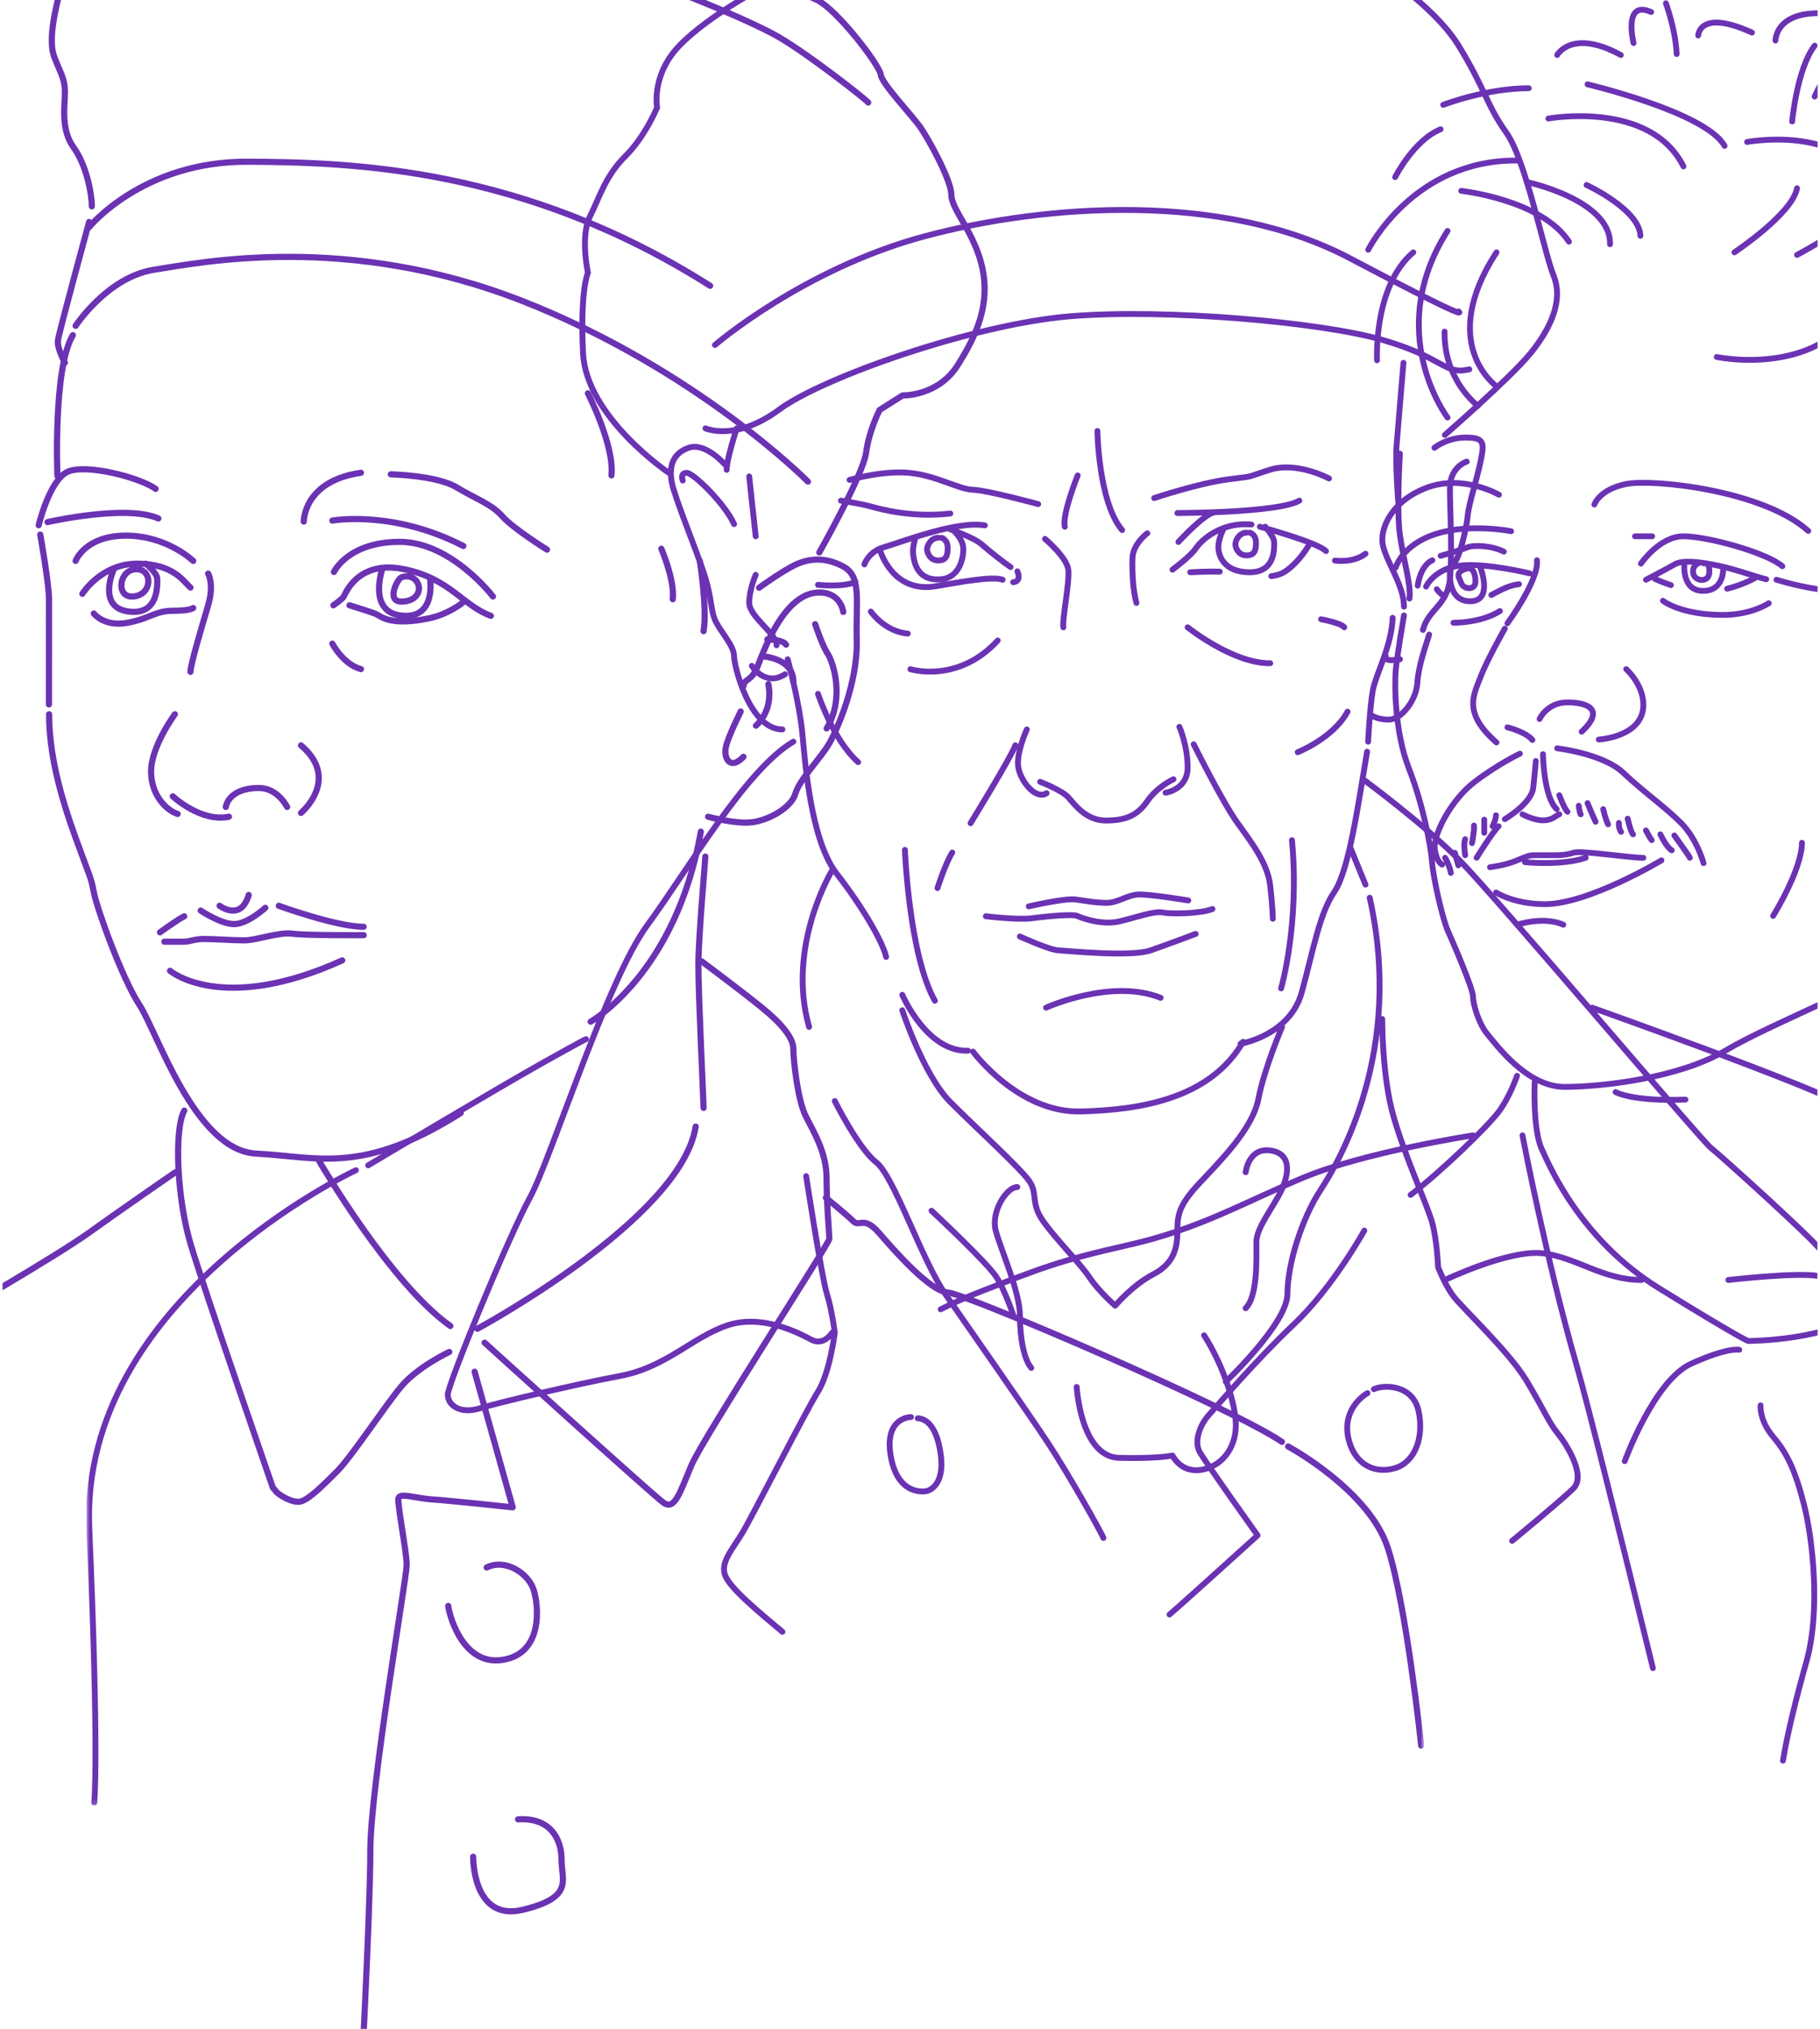
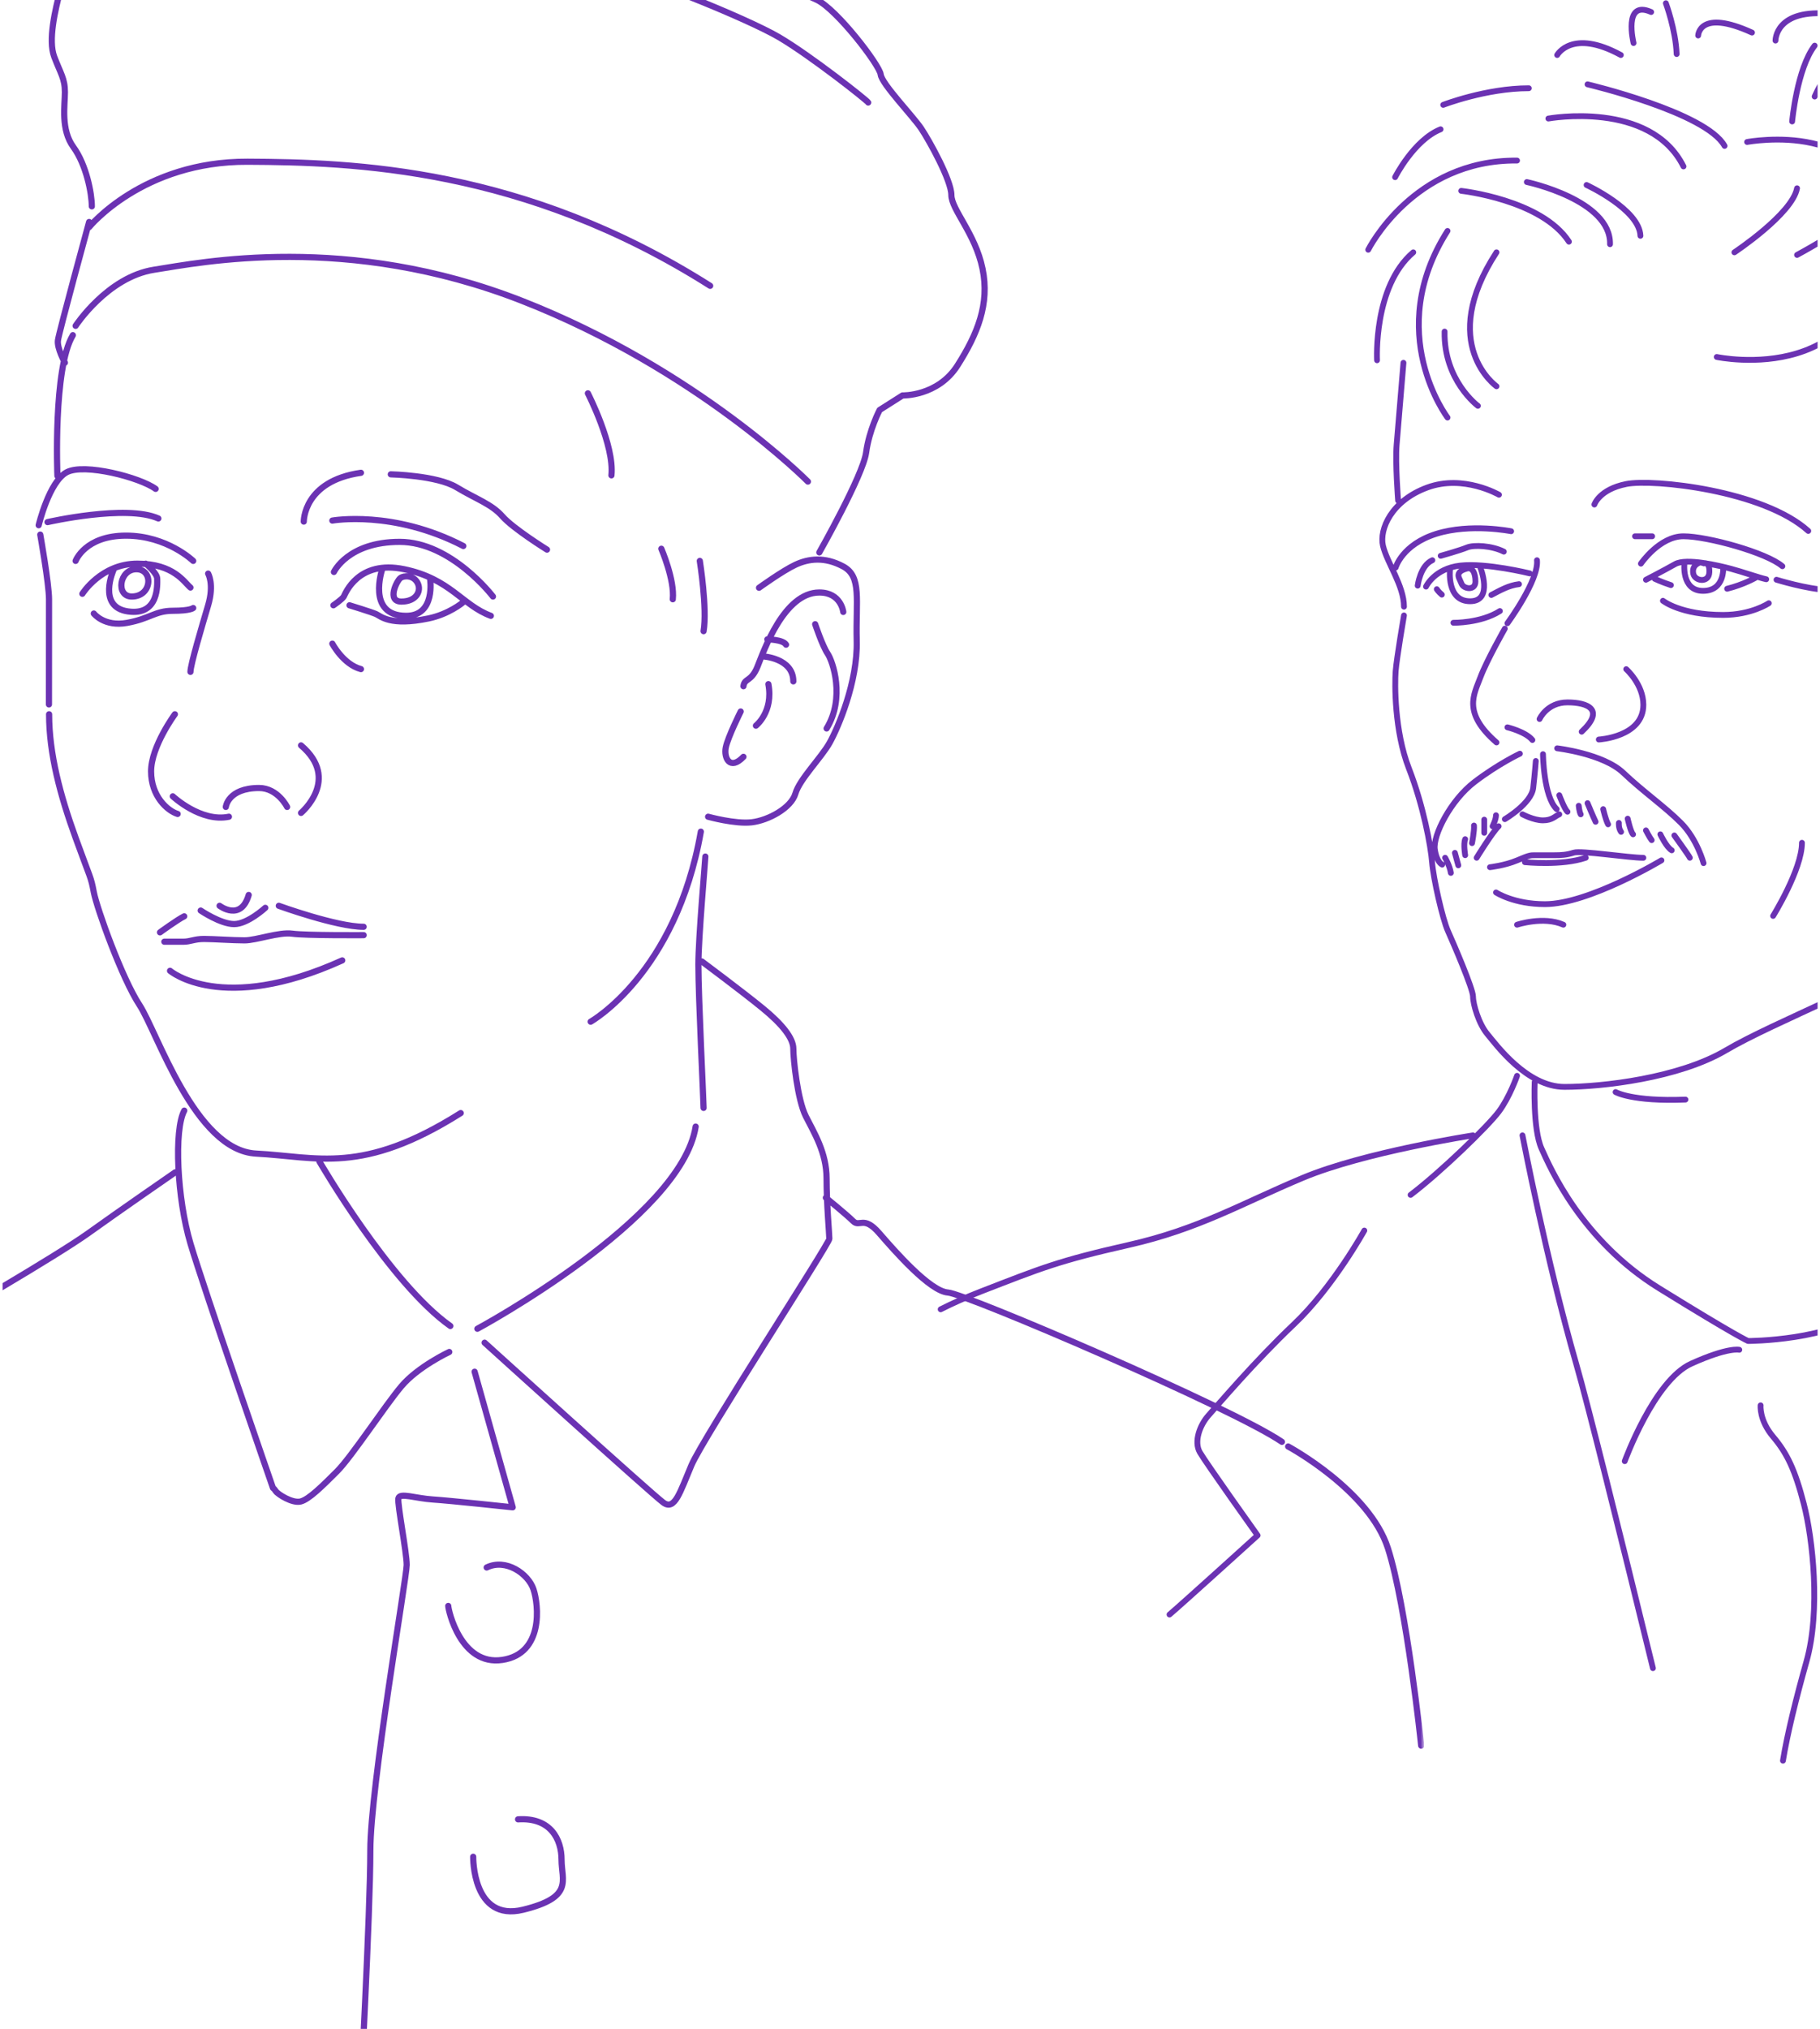
<svg xmlns="http://www.w3.org/2000/svg" width="376" height="419" viewBox="0 0 376 419" fill="none">
  <g clip-path="url(#clip0_2144_337)">
    <path d="M403.038 354.274C407.511 329.941 411.771 306.79 413.797 295.898C419.056 267.65 424.778 248.016 424.778 237.245C424.778 226.474 424.514 221.234 423.23 216.991M356.816 121.583C360.155 120.757 362.66 119.326 362.66 119.326M308.097 122.872C309.888 121.939 311.643 120.9 313.82 120.636M314.533 168.17C314.533 168.17 316.852 169.415 318.771 169.415C320.691 169.415 321.29 168.511 322.139 168.17M305.065 177.139C305.065 177.139 308.318 171.85 309.603 170.633M402.16 116.166C402.16 116.166 405.235 123.826 405.235 127.527M376.666 97.834C376.666 97.834 381.568 102.305 383.594 109.232M418.3 65.941C418.3 65.941 421.832 74.797 424.785 77.552M402.809 55.355C402.809 55.355 402.01 64.781 404.7 67.934M350.751 116.379C350.751 116.379 349.495 116.906 349.824 118.479C350.145 120.052 353.063 120.465 353.141 118.159C353.22 115.852 351.993 116.343 351.993 116.343M347.997 116.215C347.997 116.215 347.269 122.024 351.836 122.024C356.402 122.024 356.003 117.098 356.003 117.098M412.113 16.884C412.113 16.884 429.174 22.345 431.942 38.348M389.937 21.255C389.937 21.255 417.772 23.142 424.857 36.191M371.258 52.643C371.258 52.643 380.762 47.539 382.082 45.495M358.314 52.109C358.314 52.109 370.252 44.2 371.258 38.882M313.413 190.965C313.413 190.965 318.871 189.149 322.981 190.965M366.313 189.149C366.313 189.149 372.271 179.553 372.271 174.043M405.235 154.003C405.235 154.003 406.32 142.064 413.804 137.658M333.77 225.527C333.77 225.527 337.166 227.52 348.204 227.079M363.73 290.224C363.73 290.224 363.409 293.271 366.313 296.703C369.217 300.134 370.851 303.565 372.67 310.627C374.49 317.689 376.167 332.625 373.206 343.118C371.072 350.671 369.217 358.225 368.346 363.6M380.762 277.46C380.762 277.46 395.731 276.62 398.564 285.198C401.396 293.777 397.351 304.17 397.351 304.17M335.66 301.75C335.66 301.75 341.725 285.063 349.417 281.603C357.101 278.143 359.328 278.749 359.328 278.749M314.533 234.469C314.533 234.469 319.521 260.453 325.621 281.603C328.061 290.068 334.562 316.194 341.483 344.499M304.309 234.469C304.309 234.469 281.804 237.935 269.168 243.232C256.524 248.529 247.677 253.825 233.143 257.107C218.608 260.389 215.069 261.898 202.675 266.696C199.458 267.942 196.682 269.202 194.334 270.391M313.413 222.167C313.413 222.167 311.893 226.581 309.617 229.606C307.341 232.632 297.737 241.965 291.415 246.763M281.861 254.124C281.861 254.124 275.39 265.828 267.298 273.495C259.207 281.162 251.523 290.246 249.703 292.26C247.884 294.275 246.599 297.706 247.884 299.927C249.168 302.149 259.814 317.077 259.814 317.077C259.814 317.077 244.238 331.201 241.612 333.422M448.517 237.779C448.517 237.779 453.776 243.688 460.247 253.647C466.719 263.606 479.262 279.347 487.346 286.608C495.438 293.876 502.316 301.138 502.316 301.138C502.316 301.138 504.399 303.558 502.851 306.384C501.303 309.211 484.514 325.15 484.514 325.15C484.514 325.15 500.29 339.075 503.529 342.506M421.953 212.151C421.953 212.151 425.463 216.792 428.696 221.234C431.935 225.677 436.38 231.123 436.38 231.123C436.38 231.123 463.886 234.554 475.21 238.989C486.533 243.431 516.672 248.877 525.776 253.113C529.601 254.893 536.579 257.363 543.657 261.279M374.897 19.938C374.897 19.938 378.107 12.264 384.508 7.096M370.244 25.085C370.244 25.085 371.258 14.144 374.897 9.424M366.805 8.377C366.805 8.377 366.734 1.65 378.336 2.888C389.937 4.127 397.351 8.377 397.351 8.377M350.83 7.331C350.83 7.331 351.029 1.749 361.953 6.726M344.158 0.667C344.158 0.667 346.178 6.113 346.384 11.161M337.48 8.89C337.48 8.89 335.254 -0.137 341.119 2.483M321.704 11.36C321.704 11.36 324.736 5.843 334.854 11.36M298.158 21.654C298.158 21.654 307.013 18.223 315.839 18.223M288.219 36.59C288.219 36.59 292.093 28.922 297.616 26.701M327.976 17.418C327.976 17.418 352.449 23.199 356.288 30.133M319.885 24.48C319.885 24.48 340.919 20.643 347.797 34.369M327.776 38.206C327.776 38.206 338.7 43.253 338.9 48.699M315.432 37.593C315.432 37.593 332.828 41.281 332.621 50.436M301.883 39.416C301.883 39.416 318.472 41.231 324.13 49.909M309.168 79.773C309.168 79.773 296.831 71.06 309.168 52.109M305.322 83.81C305.322 83.81 298.244 78.563 298.443 68.475M299.05 86.23C299.05 86.23 285.7 68.675 299.05 47.688M284.487 74.398C284.487 74.398 283.681 59.157 291.972 52.109M282.668 51.575C282.668 51.575 291.972 32.959 313.413 33.158M360.94 29.321C360.94 29.321 387.84 24.267 387.84 46.478C387.84 80.784 354.668 73.722 354.668 73.722M446.127 74.121C446.127 74.121 445.684 63.827 443.258 58.787C440.832 53.739 442.652 50.92 441.239 48.094C439.826 45.268 438.813 41.836 438.813 41.836C438.813 41.836 435.781 18.023 419.598 12.172C403.416 6.32 390.473 11.638 390.473 11.638M444.678 119.725C444.678 119.725 448.117 109.837 447.511 101.159C446.904 92.481 446.134 88.444 446.134 88.444C446.134 88.444 448.082 81.987 447.111 75.929M424.25 145.282C424.25 145.282 423.844 148.123 421.824 149.262M429.709 135.266C429.709 135.266 432.334 135.671 432.948 138.291C433.555 140.911 434.168 146.969 434.168 146.969M420.005 151.412C420.005 151.412 419.199 153.633 422.024 153.227C424.857 152.821 425.463 152.871 428.496 152.344C431.528 151.817 433.348 154.309 435.574 149.796M446.698 144.748C446.698 144.748 450.743 140.911 451.549 136.476C452.356 132.034 450.943 127.527 449.123 125.527C447.304 123.527 439.213 124.103 435.367 126.559C431.528 129.008 430.308 130.624 430.308 130.624C430.308 130.624 428.489 137.935 427.069 141.117M414.34 161.1C414.34 161.1 414.211 168.967 420.205 168.967C426.198 168.967 434.361 165.13 438 161.905C441.639 158.673 447.304 148.18 449.73 144.748C452.156 141.317 454.789 135.494 453.776 131.03C452.762 126.559 452.762 118.671 438.806 119.732M421.218 221.633L419.598 206.299C419.598 206.299 422.224 186.992 423.037 181.382C423.844 175.773 425.663 168.362 425.663 168.362M317.052 223.456C317.052 223.456 316.645 233.144 318.465 237.181C320.284 241.217 326.756 256.153 342.738 266.034C358.714 275.922 361.14 276.933 361.14 276.933C361.14 276.933 378.535 276.933 386.42 270.27C394.304 263.614 421.411 242.883 421.411 224.993M290.052 127.093C290.052 127.093 288.533 135.97 288.333 138.597C288.133 141.217 288.062 150.956 291.066 158.68C294.07 166.397 295.589 174.712 295.853 178.051C296.117 181.39 298.008 189.754 299.136 192.274C300.263 194.795 304.316 204.184 304.316 205.793C304.316 207.402 305.507 211.446 307.284 213.56C309.061 215.682 315.432 224.459 323.217 224.459C331.001 224.459 346.87 222.644 356.588 216.892C366.306 211.14 390.266 201.857 395.524 196.916C400.783 191.968 406.448 182.187 406.448 182.187M288.84 103.38C288.84 103.38 288.233 95.613 288.533 91.876C288.84 88.145 289.945 74.925 289.945 74.925M315.033 178.051C315.033 178.051 322.674 178.834 327.605 177.139M309.068 184.301C309.068 184.301 312.735 186.722 319.178 186.722C328.176 186.722 343.245 177.673 343.245 177.673M307.819 179.09C307.819 179.09 310.88 178.748 313.413 177.681C315.939 176.613 316.139 176.613 317.109 176.613H321.169C322.51 176.613 323.623 176.556 325.143 176.079C326.663 175.602 336.531 177.147 339.506 177.147M345.906 172.526C345.906 172.526 348.91 176.663 349.11 177.139M343.017 172.299C343.017 172.299 344.258 174.961 345.371 175.602M340.041 171.487C340.041 171.487 340.819 173.003 341.226 173.502M336.267 169.067C336.267 169.067 336.873 171.822 337.38 172.299M334.447 169.949C334.447 169.949 334.347 171.06 334.904 171.793M331.208 167.102C331.208 167.102 331.715 169.309 332.221 170.234M327.976 165.863C327.976 165.863 329.182 168.775 329.638 169.707M326.156 166.397C326.156 166.397 326.256 167.607 326.563 168.17M322.139 164.226C322.139 164.226 323.224 167.109 323.83 167.636M321.704 154.537C321.704 154.537 331.208 155.647 335.354 159.584C339.499 163.521 343.951 166.589 347.291 169.949C350.63 173.309 351.943 178.25 351.943 178.25M318.771 155.747C318.771 155.747 318.871 164.496 321.604 167.102M310.887 169.166C310.887 169.166 316.388 165.934 316.752 162.709C317.116 159.477 317.287 157.157 317.287 157.157M308.354 170.633C308.354 170.633 309.061 169.273 309.061 168.362M306.635 171.992V169.266M304.109 174.114C304.109 174.114 304.615 171.494 304.515 170.483M302.696 176.606C302.696 176.606 302.289 174.313 302.696 173.302M300.57 176.129L301.276 178.699M298.55 177.139C298.55 177.139 299.499 178.755 299.735 180.265M313.998 155.647C313.998 155.647 309.496 157.769 304.615 161.499C299.728 165.229 295.989 172.491 296.424 175.424C296.831 178.15 297.944 178.549 297.944 178.549M367.012 119.725C367.012 119.725 373.184 121.64 377.529 121.846M343.552 124.068C343.552 124.068 347.191 126.993 355.988 126.993C361.853 126.993 365.421 124.573 365.421 124.573M341.861 119.526C341.861 119.526 343.202 120.181 345.2 120.836M340.041 119.725C340.041 119.725 343.752 117.81 346.078 116.493C348.404 115.183 355.182 116.813 357.608 117.461C360.034 118.109 363.466 119.319 364.893 119.625M339 116.4C339 116.4 342.845 110.748 347.797 110.748C352.749 110.748 364.993 114.137 368.225 116.934M337.787 110.748H341.326M329.389 104.191C329.389 104.191 330.402 101.066 335.96 99.956C341.518 98.845 364.272 101.266 373.577 109.645M309.674 102.17C309.674 102.17 302.389 97.934 294.912 100.66C287.427 103.387 284.944 109.338 285.707 112.67C286.535 116.244 290.052 120.942 290.052 125.285M288.333 117.205C288.333 117.205 289.646 112.464 296.724 110.243C303.802 108.021 312.193 109.709 312.193 109.709M311.422 128.709C311.422 128.709 317.951 119.832 317.53 115.696M330.302 152.721C330.302 152.721 339.506 152.216 339.506 145.56C339.506 141.324 335.967 138.192 335.967 138.192M318.065 148.486C318.065 148.486 319.585 145.054 323.83 145.054C328.076 145.054 331.615 146.571 326.763 151.105M311.422 150.201C311.422 150.201 315.197 151.113 316.581 152.821M310.887 129.82C310.887 129.82 307.148 136.376 305.828 139.907C304.515 143.438 302.089 147.169 309.168 153.327M300.263 128.609C300.263 128.609 305.928 128.709 309.867 126.189M297.637 114.784C297.637 114.784 301.611 113.674 303.06 113.069C304.508 112.464 308.254 112.691 310.68 113.923M292.885 120.942C292.885 120.942 293.392 116.806 295.918 115.696M299.564 117.611C299.564 117.611 298.8 124.167 303.716 124.167C308.632 124.167 305.793 117.077 305.793 117.077M296.831 121.676C296.831 121.676 297.159 122.202 297.873 122.8M294.605 121.142C294.605 121.142 296.324 117.411 301.683 116.799C307.041 116.194 316.046 118.415 316.046 118.415M301.982 120.622C302.489 121.676 304.815 121.989 304.815 120.102C304.815 118.216 304.137 117.105 303.06 117.411C301.982 117.71 300.912 118.209 301.447 119.419L301.982 120.629V120.622Z" stroke="#6B32B3" stroke-width="1.2" stroke-linecap="round" stroke-linejoin="round" />
    <g clip-path="url(#clip1_2144_337)">
      <mask id="mask0_2144_337" style="mask-type:luminance" maskUnits="userSpaceOnUse" x="-107" y="-28" width="402" height="491">
        <path d="M294.175 -27.725H-106.175V462.725H294.175V-27.725Z" fill="white" />
      </mask>
      <g mask="url(#mask0_2144_337)">
        <path d="M266.122 298.72C266.122 298.72 282.872 307.724 286.735 319.74C290.599 331.748 293.607 360.493 293.607 360.493M8.318 110.403C8.318 110.403 10.128 120.595 10.128 123.765C10.128 126.936 10.113 145.474 10.113 145.474M43.212 -20.007C43.212 -20.007 61.25 -21.293 67.697 -19.152C74.136 -17.011 89.416 -13.575 96.591 -13.575C103.765 -13.575 119.447 -6.713 125.03 -6.281C130.614 -5.85 154.311 3.797 160.894 7.656C167.477 11.515 179.152 20.739 179.364 21.17M170.614 247.35C170.614 247.35 174.887 250.823 176.25 252.178C177.614 253.532 178.402 250.929 181.621 254.637C184.841 258.344 192.091 266.66 195.849 266.925C199.606 267.197 254.637 290.79 264.834 297.759M92.606 331.642C92.606 332.497 95.182 344.081 103.773 342.795C112.364 341.509 111.288 331.43 110.212 328.207C109.136 324.991 104.508 321.775 100.545 323.704M97.757 383.442C97.757 383.442 97.545 396.956 108.068 394.384C118.591 391.811 116.015 388.376 116.015 384.086C116.015 379.795 113.72 375.293 107.03 375.717M98.053 283.276L105.924 311.28C105.924 311.28 92.826 309.873 89.386 309.661C85.947 309.449 82.515 308.17 82.303 309.449C82.091 310.72 84.023 320.602 84.023 323.175C84.023 325.747 76.507 369.074 76.507 382.156C76.507 395.239 74.363 434.275 74.363 435.992M-34.698 387.513C-34.698 387.513 -39.038 454.863 -39.038 462.157M36.212 242.091C36.212 242.091 24.742 250.006 18.303 254.629C11.863 259.252 -10.902 272.547 -16.917 275.763C-22.932 278.978 -51.273 291.206 -59.864 295.277C-68.455 299.355 -74.039 303.426 -74.039 303.426C-74.039 303.426 -78.334 302.571 -81.986 305.787C-85.637 309.003 -99.811 346.858 -100.243 363.588C-100.675 380.317 -104.539 427.828 -105.615 443.695M92.818 279.198C92.818 279.198 86.379 282.202 82.939 286.273C79.5 290.351 72.629 300.861 69.629 303.857C66.621 306.861 63.833 309.646 62.113 310.077C60.394 310.508 57.386 308.579 56.962 307.936C56.53 307.292 56.394 307.293 56.394 307.293C56.394 307.293 42.144 266.221 39.356 256.831C36.568 247.449 35.924 233.352 38.068 229.357M145 198.553C145 198.553 153.447 204.849 157.553 208.208C161.659 211.56 163.894 214.428 163.894 216.569C163.894 218.711 164.75 227.079 166.47 230.515C168.19 233.942 170.765 238.021 170.765 243.385C170.765 248.75 171.334 254.811 171.334 255.825C171.334 256.839 145.212 297.01 142.849 302.586C140.485 308.163 139.409 312.022 137.053 310.312C134.689 308.594 100.114 277.283 100.114 277.283M145.72 176.89C145.72 177.533 144.28 193.749 144.28 199.196C144.28 205.847 145.356 227.511 145.356 228.797M98.621 274.408C98.621 274.408 140.712 251.746 143.72 232.656M65.977 239.837C65.977 239.837 80.583 265.041 93.038 273.833M169.265 114.08C169.265 114.08 178.288 98.175 178.932 93.461C179.576 88.74 181.727 84.669 181.727 84.669L186.455 81.665C186.455 81.665 193.758 81.884 197.834 75.445C201.917 69.014 204.493 62.794 202.985 55.5C201.485 48.206 196.546 43.272 196.546 40.268C196.546 37.264 192.038 29.115 190.318 26.542C188.599 23.97 182.159 17.319 181.947 15.389C181.735 13.46 172.864 1.875 168.705 -0.054C164.546 -1.984 153.379 -6.705 148.659 -9.921C143.932 -13.137 138.992 -16.141 132.121 -16.572C125.25 -17.003 108.5 -23.003 104.417 -23.435C100.333 -23.866 81.439 -24.721 79.076 -25.584C76.712 -26.439 64.477 -27.944 55.886 -26.658C47.295 -25.372 26.204 -14.862 19.81 -10.572C13.416 -6.281 13.636 -6.493 12.507 -2.211C11.386 2.08 9.909 8.299 11.204 11.727C12.507 15.162 13.409 16.229 13.409 19.021C13.409 21.813 12.515 26.739 15.174 30.386C17.833 34.033 18.969 39.965 18.969 42.614M15.621 67.288C15.621 67.288 22.204 57.21 31.833 55.704C41.462 54.206 71.697 47.978 107.856 62.136C144.008 76.293 166.909 99.454 166.909 99.454M121.455 81.226C121.455 81.226 126.962 91.948 126.318 98.168M144.576 115.836C144.576 115.836 146.144 125.71 145.356 130.341M136.629 113.323C136.629 113.323 139.417 119.77 138.992 123.758M168.409 128.903C168.409 128.903 169.909 133.398 170.985 134.987C172.061 136.576 174.637 144.142 170.773 150.437M158.53 132.036C158.53 132.036 161.75 132.058 162.394 133.133M157.553 135.546C157.553 135.546 163.894 135.857 163.894 140.714M156.167 149.862C156.167 149.862 159.818 147.017 158.743 141.282M153.023 146.934C153.023 146.934 150.371 152.223 149.94 154.365C149.508 156.506 150.796 159.222 153.591 156.294M153.591 141.713C153.803 139.996 155.205 140.866 156.493 137.665C157.78 134.472 161.97 122.358 169.273 122.358C173.78 122.358 174.212 126.376 174.212 126.376M146.288 168.665C146.288 168.665 151.871 170.217 155.303 169.815C158.743 169.414 163.462 166.857 164.326 163.883C165.19 160.91 169.697 156.453 171.409 153.373C173.129 150.294 177.205 140.843 176.993 132.353C176.781 123.864 178.068 119.066 174.205 116.986C170.341 114.905 166.993 115.382 164.326 116.63C161.659 117.879 156.811 121.382 156.811 121.382M122.023 210.993C122.023 210.993 139.629 201.126 144.788 171.745M10.143 147.502C10.143 155.651 12.431 164.231 15.621 173.024C18.81 181.816 18.734 180.9 19.378 184.252C20.022 187.612 25.174 201.981 28.825 207.558C32.484 213.134 40.28 237.582 52.916 238.232C65.545 238.876 74.78 242.735 95.182 229.864M35.129 200.483C35.129 200.483 45.788 209.616 70.704 198.334M33.954 194.475H37.848C39.348 194.475 40.144 193.907 42.144 193.907C44.144 193.907 48.053 194.195 50.515 194.195C52.977 194.195 57.636 192.432 60.401 192.818C63.166 193.204 75.136 193.121 75.136 193.121M33.053 192.545C33.053 192.545 36.772 189.837 38.06 189.231M57.598 187.06C57.598 187.06 69.53 191.395 75.129 191.395M41.462 188.043C41.462 188.043 45.575 190.835 48.371 190.835C51.166 190.835 54.81 187.476 54.81 187.476M45.363 187.06C45.363 187.06 49.765 190.397 51.379 184.82M62.189 167.878C62.189 167.878 70.424 160.94 62.189 153.933M46.651 166.645C46.651 166.645 47.083 162.733 53.523 162.733C57.386 162.733 59.318 166.645 59.318 166.645M35.697 164.451C35.697 164.451 41.492 169.876 47.295 168.665M36.128 147.502C36.128 147.502 31.212 154.153 31.212 159.298C31.212 164.443 34.606 167.447 36.697 168.09M43 118.454C43 118.454 44.288 120.64 43 124.999C41.712 129.365 39.348 137.272 39.348 138.747M68.659 132.921C68.659 132.921 70.916 137.211 74.568 138.18M68.659 107.505C68.659 107.505 81.219 105.25 95.72 112.756M80.735 97.956C80.735 97.956 90.242 98.168 94.318 100.634C98.401 103.101 101.545 104.077 103.788 106.627C106.03 109.177 113.008 113.505 113.008 113.505M62.757 107.717C62.757 107.717 62.651 99.348 74.568 97.638M78.969 117.546C78.969 117.546 75.644 127.178 83.909 127.178C90.076 127.178 88.848 119.513 88.848 119.513M72.204 124.999C72.204 124.999 76.712 126.383 77.682 126.807C78.644 127.238 80.583 129.365 88.53 127.715C92.735 126.845 95.614 124.431 95.614 124.431M68.879 124.999C68.879 124.999 70.704 123.758 71.022 123.19C71.348 122.623 73.924 115.578 83.477 117.546C93.03 119.513 95.5 124.999 101.409 127.178M68.985 118.121C68.985 118.121 71.886 111.901 82.568 111.901C93.25 111.901 101.841 123.19 101.841 123.19M18.409 46.912C18.409 46.912 29.469 33.292 51.159 33.398C72.848 33.504 108.174 34.578 146.72 59.026M13.409 74.9C13.409 74.9 11.75 71.927 11.969 70.292C12.181 68.65 18.409 45.845 18.409 45.845M11.863 98.281C11.863 98.281 10.939 76.081 15.053 69.218M9.818 107.823C9.818 107.823 26.09 104.1 32.719 107.073M7.992 108.466C7.992 108.466 10.143 99.454 13.787 97.524C17.431 95.595 28.924 98.599 32.151 100.96M15.621 115.836C15.621 115.836 17.553 110.615 26.038 110.615C34.522 110.615 39.916 115.836 39.916 115.836M23.454 117.689C23.454 117.689 20.015 125.362 26.462 126.27C32.901 127.178 32.477 120.693 32.477 119.513C32.477 118.333 30.113 116.403 30.113 116.403M19.378 126.701C19.378 126.701 21.53 129.493 26.25 128.631C30.977 127.776 32.045 126.134 35.697 126.134C39.348 126.134 39.916 125.566 39.916 125.566M17.015 122.623C17.015 122.623 20.878 116.403 28.394 116.403C35.909 116.403 38.06 120.262 39.348 121.336M82.939 124.234C86.053 124.234 87.129 121.98 86.265 120.375C85.409 118.764 83.477 118.809 82.719 119.377C81.969 119.944 79.818 124.234 82.932 124.234H82.939ZM28.181 117.553C31.75 117.553 31.454 123.19 27.212 123.19C23.886 123.19 24.613 117.553 28.181 117.553Z" stroke="#6B32B3" stroke-width="1.275" stroke-linecap="round" stroke-linejoin="round" />
      </g>
    </g>
    <g clip-path="url(#clip2_2144_337)">
      <mask id="mask1_2144_337" style="mask-type:luminance" maskUnits="userSpaceOnUse" x="17" y="-23" width="420" height="396">
        <path d="M436.143 -22.837H17.858V372.837H436.143V-22.837Z" fill="white" />
      </mask>
      <g mask="url(#mask1_2144_337)">
        <path d="M73.527 241.671C73.527 241.671 16.411 268.204 18.448 315.66C20.491 363.11 19.469 372.298 19.469 372.298M382.567 229.43C382.567 229.43 407.048 237.084 419.282 268.211C431.522 299.337 435.603 338.118 435.603 338.118M262.65 118.979C263.686 118.849 264.629 118.583 265.377 118.107C268.435 116.149 270.479 112.455 270.479 112.455M189.141 110.972C188.896 111.764 188.565 113.053 188.63 114.082C188.788 116.703 189.875 120.073 194.495 119.627C198.064 119.281 199.05 115.515 199.014 113.334C198.978 111.152 196.733 109.316 196.733 109.316M328.919 208.096C328.919 208.096 376.241 224.937 381.142 228.408M357.071 264.33C357.071 264.33 371.348 262.695 375.637 263.509C379.919 264.33 378.35 261.061 376.177 258.202C374.003 255.344 355.444 238.625 353.401 236.998C351.364 235.37 308.957 185.17 301.459 177.581C293.953 169.992 281.547 160.884 281.547 160.884M298.523 264.33C298.523 264.33 311.778 258.001 318.715 258.822C325.652 259.635 331.157 264.33 339.116 264.33M171.92 179.727C171.92 179.727 162.393 195.337 167.156 212.078M76.067 240.655C76.067 240.655 102.895 224.664 111.875 219.631C120.849 214.598 121.058 214.598 121.058 214.598M171.92 275.217C171.92 275.217 170.215 278.061 167.567 276.642C164.918 275.217 157.37 271.307 150.231 273.719C143.092 276.131 137.587 282.359 128.204 284.131C118.82 285.895 103.111 289.624 99.037 290.863C94.957 292.101 92.51 290.121 92.51 288.004C92.51 285.887 104.953 255.639 109.443 247.388C113.934 239.136 125.354 202.458 133.716 191.089C142.078 179.727 154.059 158.904 163.904 153.165M188.119 292.648C189.04 292.648 182.614 292.087 183.988 300.504C185.363 308.921 190.925 308.007 191.336 307.949C191.746 307.899 195.265 306.926 194.344 300.317C193.423 293.714 190.774 292.944 189.601 292.893M166.545 242.895C166.545 242.895 169.733 263.653 170.827 267.181C171.92 270.709 172.46 275.209 172.46 275.209C172.46 275.209 171.438 283.504 168.992 287.385C166.545 291.266 155.326 313.349 153.282 316.697C151.246 320.045 148.792 322.695 149.814 325.352C150.836 328.002 156.751 332.905 161.644 336.988M172.46 227.385C172.46 227.385 177.353 237.185 181.031 240.043C184.701 242.902 190.415 260.19 195.308 267.26C200.201 274.331 212.183 291.432 216.393 297.804C220.602 304.176 227.54 316.445 227.95 317.604M222.438 286.427C222.438 286.427 223.251 300.857 231.21 301.065C239.169 301.267 242.227 300.59 242.227 300.59C242.227 300.59 243.99 304.327 248.344 303.514C252.697 302.7 255.691 298.56 255.281 293.383C254.871 288.206 252.014 280.797 248.754 275.757M283.835 286.881C285.98 285.887 291.881 285.959 293.061 291.374C294.241 296.781 292.348 301.786 288.448 303.11C284.548 304.435 280.064 302.909 278.632 297.293C277.208 291.684 281.079 288.515 282.511 287.702M285.562 210.443C285.562 210.443 285.469 222.165 287.916 230.647C290.362 239.129 294.853 248.813 295.874 252.485C296.896 256.158 297.098 261.673 297.098 261.673C297.098 261.673 298.523 265.417 300.358 267.793C302.193 270.169 311.778 279.22 315.247 284.937C318.715 290.654 319.939 293.714 321.774 295.961C323.609 298.207 327.761 304.738 325.041 307.395C322.313 310.051 312.397 318.209 312.397 318.209M282.101 182.686L278.942 174.975M253.237 285.347C253.237 285.347 265.982 273.309 265.982 267.181C265.982 261.054 268.939 251.665 272.818 245.753C276.689 239.835 290.074 217.075 282.972 185.394M257.346 242.081C257.346 242.081 257.929 236.976 262.412 237.588C266.903 238.2 266.363 242.412 264.657 245.955C262.952 249.497 259.555 253.508 259.555 256.568C259.555 259.628 259.908 267.649 257.339 270.169M186.406 208.636C186.406 208.636 190.825 222.079 196.33 227.587C201.835 233.095 210.816 241.26 212.651 243.917C214.486 246.567 212.795 248.41 215.58 252.284C218.364 256.165 223.107 260.852 225.093 263.819C227.079 266.778 230.396 269.636 230.396 269.636C230.396 269.636 233.865 265.453 238.348 263.106C242.839 260.759 243.242 257.187 243.242 254.127C243.242 251.067 243.508 248.965 247.552 244.608C251.596 240.252 258.742 233.311 259.966 226.982C261.189 220.653 264.859 212.085 264.859 212.085M192.451 250.037C192.451 250.037 204.08 260.852 205.915 263.819C207.75 266.778 209.29 271.472 209.29 271.472M210.168 245.141C207.952 245.141 204.692 250.246 205.706 254.12C206.728 257.994 210.708 266.771 210.708 271.674C210.708 276.577 211.622 280.854 213.054 282.489M147.705 71.248C147.705 71.248 165.933 55.53 191.026 48.798C216.119 42.066 252.834 39.553 278.942 53.363C305.05 67.166 301.322 64.314 301.322 64.314M145.748 88.464C145.748 88.464 151.958 91.265 160.975 84.583C169.985 77.908 201.245 66.957 220.991 65.322C240.737 63.688 272.89 66.496 285.692 70.219C298.494 73.941 298.386 77.498 303.553 76.274M138.055 97.565C138.055 97.565 121.058 86.088 120.446 72.847C119.834 59.612 121.468 56.344 121.468 56.344C121.468 56.344 119.834 48.791 121.878 44.708C123.915 40.626 125.073 36.341 129.189 32.259C133.306 28.176 135.752 22.207 135.752 22.207C135.752 22.207 134.479 15.518 140.387 9.398C146.295 3.278 158.629 -3.663 164.314 -5.701C169.999 -7.746 192.055 -18.359 206.671 -20.397C221.293 -22.434 251.193 -24.479 265.996 -17.128C280.806 -9.776 295.81 0.427 301.329 9.405C306.849 18.384 307.101 21.653 311.181 27.37C315.261 33.087 318.931 51.865 320.975 56.963C323.018 62.061 320.363 67.792 316.283 72.847C312.203 77.908 298.501 89.818 298.501 89.818M154.786 98.393C154.786 98.393 155.491 105.212 156.125 110.749M152.196 88.464C152.196 88.464 150.123 94.814 150.123 97.025M162.731 136.151C162.731 136.151 165.12 144.979 165.732 151.185C166.343 157.385 167.437 173.456 172.87 180.447C178.303 187.438 182.412 194.588 183.067 197.62M168.992 143.294C168.992 143.294 172.107 152.812 177.282 157.385M141.049 99.236C141.049 99.236 140.437 97.651 141.862 97.651C143.287 97.651 149.821 104.117 151.656 108.236M156.125 118.719C156.125 118.719 154.786 121.671 154.786 124.508C154.786 127.345 160.63 131.032 160.428 133.257M155.326 137.512C155.326 137.512 158.039 141.919 162.191 139.24M149.821 95.981C149.821 95.981 145.741 91.25 142.272 92.474C138.804 93.698 138.192 96.521 138.804 99.689C139.415 102.857 143.906 113.665 145.532 118.719C147.166 123.774 146.755 126.294 147.979 128.569C149.202 130.845 151.649 133.458 151.649 135.481C151.649 137.505 154.844 150.638 161.644 150.638M222.639 98.191C222.639 98.191 219.372 106.256 219.984 108.776M226.719 89.004C226.719 89.004 226.921 103.685 231.821 109.46M237.024 110.129C237.024 110.129 234.067 112.297 233.966 115.234C233.865 118.179 234.067 121.988 234.779 124.508M215.889 111.289C215.889 111.289 220.401 115.076 220.703 117.639C221.013 120.203 219.379 128.152 219.681 129.548M286.282 135.481C286.282 135.481 285.555 136.814 289.218 136.151M303.013 95.333C303.013 95.333 299.545 96.37 299.545 100.834C299.545 105.298 300.084 114.183 299.545 119.612C299.005 125.048 295.047 125.833 293.968 130.089M296.342 92.474C296.342 92.474 298.933 90.358 302.812 90.358C306.69 90.358 306.69 91.423 305.87 95.326C305.057 99.236 303.423 104.088 303.222 106.479C303.02 108.869 301.588 115.119 300.365 116.372M289.218 93.698C289.218 93.698 288.484 105.248 289.218 110.504C289.952 115.76 291.586 120.923 291.175 123.608M283.18 147.585C283.18 147.585 284.245 148.608 286.894 148.608C289.542 148.608 292.607 144.597 292.809 141.054C293.01 137.512 294.644 133.098 295.256 131.053M282.641 153.165C282.641 153.165 283.022 145.72 283.634 142.48C284.245 139.24 287.513 133.401 287.714 127.59M268.097 155.34C268.097 155.34 275.38 152.481 278.395 146.973M256.296 215.548C256.296 215.548 266.493 213.856 268.939 204.906C271.386 195.956 272.609 188.641 275.668 184.184C278.726 179.727 280.662 165.643 282.432 155.239M264.665 204.114C264.665 204.114 268.543 190.851 266.91 173.506M201.022 217.183C201.022 217.183 210.362 229.833 223.236 229.531C236.11 229.229 250.128 226.673 256.814 215.145M186.406 205.446C186.406 205.446 191.48 217.283 199.971 216.981M186.946 175.515C186.946 175.515 187.802 197.18 193.135 206.67M200.511 169.999C200.511 169.999 208.83 156.463 209.772 153.907M193.674 183.399C193.674 183.399 195.308 178.294 196.733 176.055M216.112 208.096C216.112 208.096 229.576 201.976 239.773 206.058M210.708 193.4C210.708 193.4 216.724 196.158 218.66 196.259C220.595 196.36 233.649 197.684 237.729 196.259C241.81 194.833 247.012 192.86 247.012 192.86M203.67 189.217C203.67 189.217 210.305 190.031 213.262 189.627C216.22 189.217 221.646 188.756 222.438 189.116C223.229 189.476 227.54 191.175 231.31 190.268C235.081 189.361 238.492 188.079 240.255 188.446C242.018 188.814 248.243 188.662 250.481 187.719M212.543 187.179C212.543 187.179 219.991 185.444 222.229 185.754C224.474 186.063 226.41 186.452 228.655 186.452C230.9 186.452 232.836 184.839 235.182 184.731C237.528 184.63 245.487 185.955 245.487 185.955M246.609 153.705C246.609 153.705 252.625 165.78 255.691 169.999C258.749 174.219 261.909 178.402 262.419 182.895C262.93 187.388 262.959 189.735 262.959 189.735M240.795 163.706C240.795 163.706 245.357 163.094 245.357 158.501C245.357 153.907 243.652 150.105 243.652 150.105M214.889 161.46C214.889 161.46 219.379 163.181 220.703 164.664C222.027 166.155 224.373 169.452 228.454 169.452C232.534 169.452 234.98 168.43 237.024 165.456C239.061 162.475 242.428 160.92 242.428 160.92M212.133 150.645C212.133 150.645 209.815 155.642 210.398 158.601C210.981 161.561 214.068 165.233 216.213 163.807M243.45 111.915C243.45 111.915 248.754 106.148 250.79 105.845M275.783 115.767C275.783 115.767 279.554 116.343 282.108 114.349M272.926 127.885C272.926 127.885 277.107 128.663 277.719 129.548M245.357 129.548C245.357 129.548 254.77 137.073 262.419 136.965M179.908 126.294C179.908 126.294 182.729 130.434 187.543 130.845M252.726 109.316C252.726 109.316 251.704 111.281 251.704 112.952C251.704 114.622 252.726 118.179 258.181 118.179C263.636 118.179 263.233 112.959 263.233 111.929C263.233 110.9 261.398 108.776 261.398 108.776M245.897 118.179C245.897 118.179 249.452 117.978 251.999 118.057M260.275 108.776C260.275 108.776 272.106 111.966 273.941 113.809M242.227 117.639C242.227 117.639 245.998 114.867 247.12 113.161C248.243 111.454 252.424 107.732 258.541 108.322M243.242 105.946C243.242 105.946 263.945 105.946 268.435 103.397M238.449 102.857C238.449 102.857 247.523 99.826 253.647 99.005C259.764 98.191 256.706 98.818 262.319 97.025C267.925 95.232 274.559 98.803 274.559 98.803M175.518 99.106C175.518 99.106 182.499 97.061 188.076 97.673C193.653 98.285 198.028 101.043 201.015 101.144C204.001 101.244 214.479 104.103 214.479 104.103M173.734 103.397C173.734 103.397 177.864 104.009 180.009 104.621C182.153 105.233 188.651 106.94 196.33 106.047M168.992 120.771C168.992 120.771 173.986 121.333 176.742 120.203M188.083 138.196C188.083 138.196 197.863 141.256 206.124 132.277M257.512 110C256.044 110 255.123 111.663 255.23 112.549C255.331 113.434 256.022 114.694 257.512 114.694C259.001 114.694 259.483 113.917 259.483 112.11C259.483 110.302 258.188 110 258.188 110M193.818 111.051C192.35 111.051 191.429 112.714 191.537 113.6C191.638 114.486 192.329 115.746 193.818 115.746C195.308 115.746 195.79 114.975 195.79 113.168C195.79 111.361 194.495 111.058 194.495 111.058M209.312 120.231C209.312 120.231 211.089 120.231 210.197 117.985M181.844 113.701C181.844 113.701 184.391 122.679 193.473 121.045C202.547 119.411 205.613 119.209 207.138 119.72M196.33 109.316C196.33 109.316 201.223 111.008 202.857 112.455C204.49 113.902 207.448 116.214 208.772 117.099M178.577 116.559C178.577 116.559 179.39 113.902 182.657 112.988C185.924 112.074 197.546 107.48 203.461 108.495" stroke="#6B32B3" stroke-width="1.211" stroke-linecap="round" stroke-linejoin="round" />
      </g>
    </g>
  </g>
  <defs>
    <clipPath id="clip0_2144_337">
      <rect width="375" height="419" fill="white" transform="translate(0.5)" />
    </clipPath>
    <clipPath id="clip1_2144_337">
      <rect width="400.35" height="490.45" fill="white" transform="translate(-106.175 -27.725)" />
    </clipPath>
    <clipPath id="clip2_2144_337">
-       <rect width="418.285" height="395.675" fill="white" transform="translate(17.858 -22.837)" />
-     </clipPath>
+       </clipPath>
  </defs>
</svg>